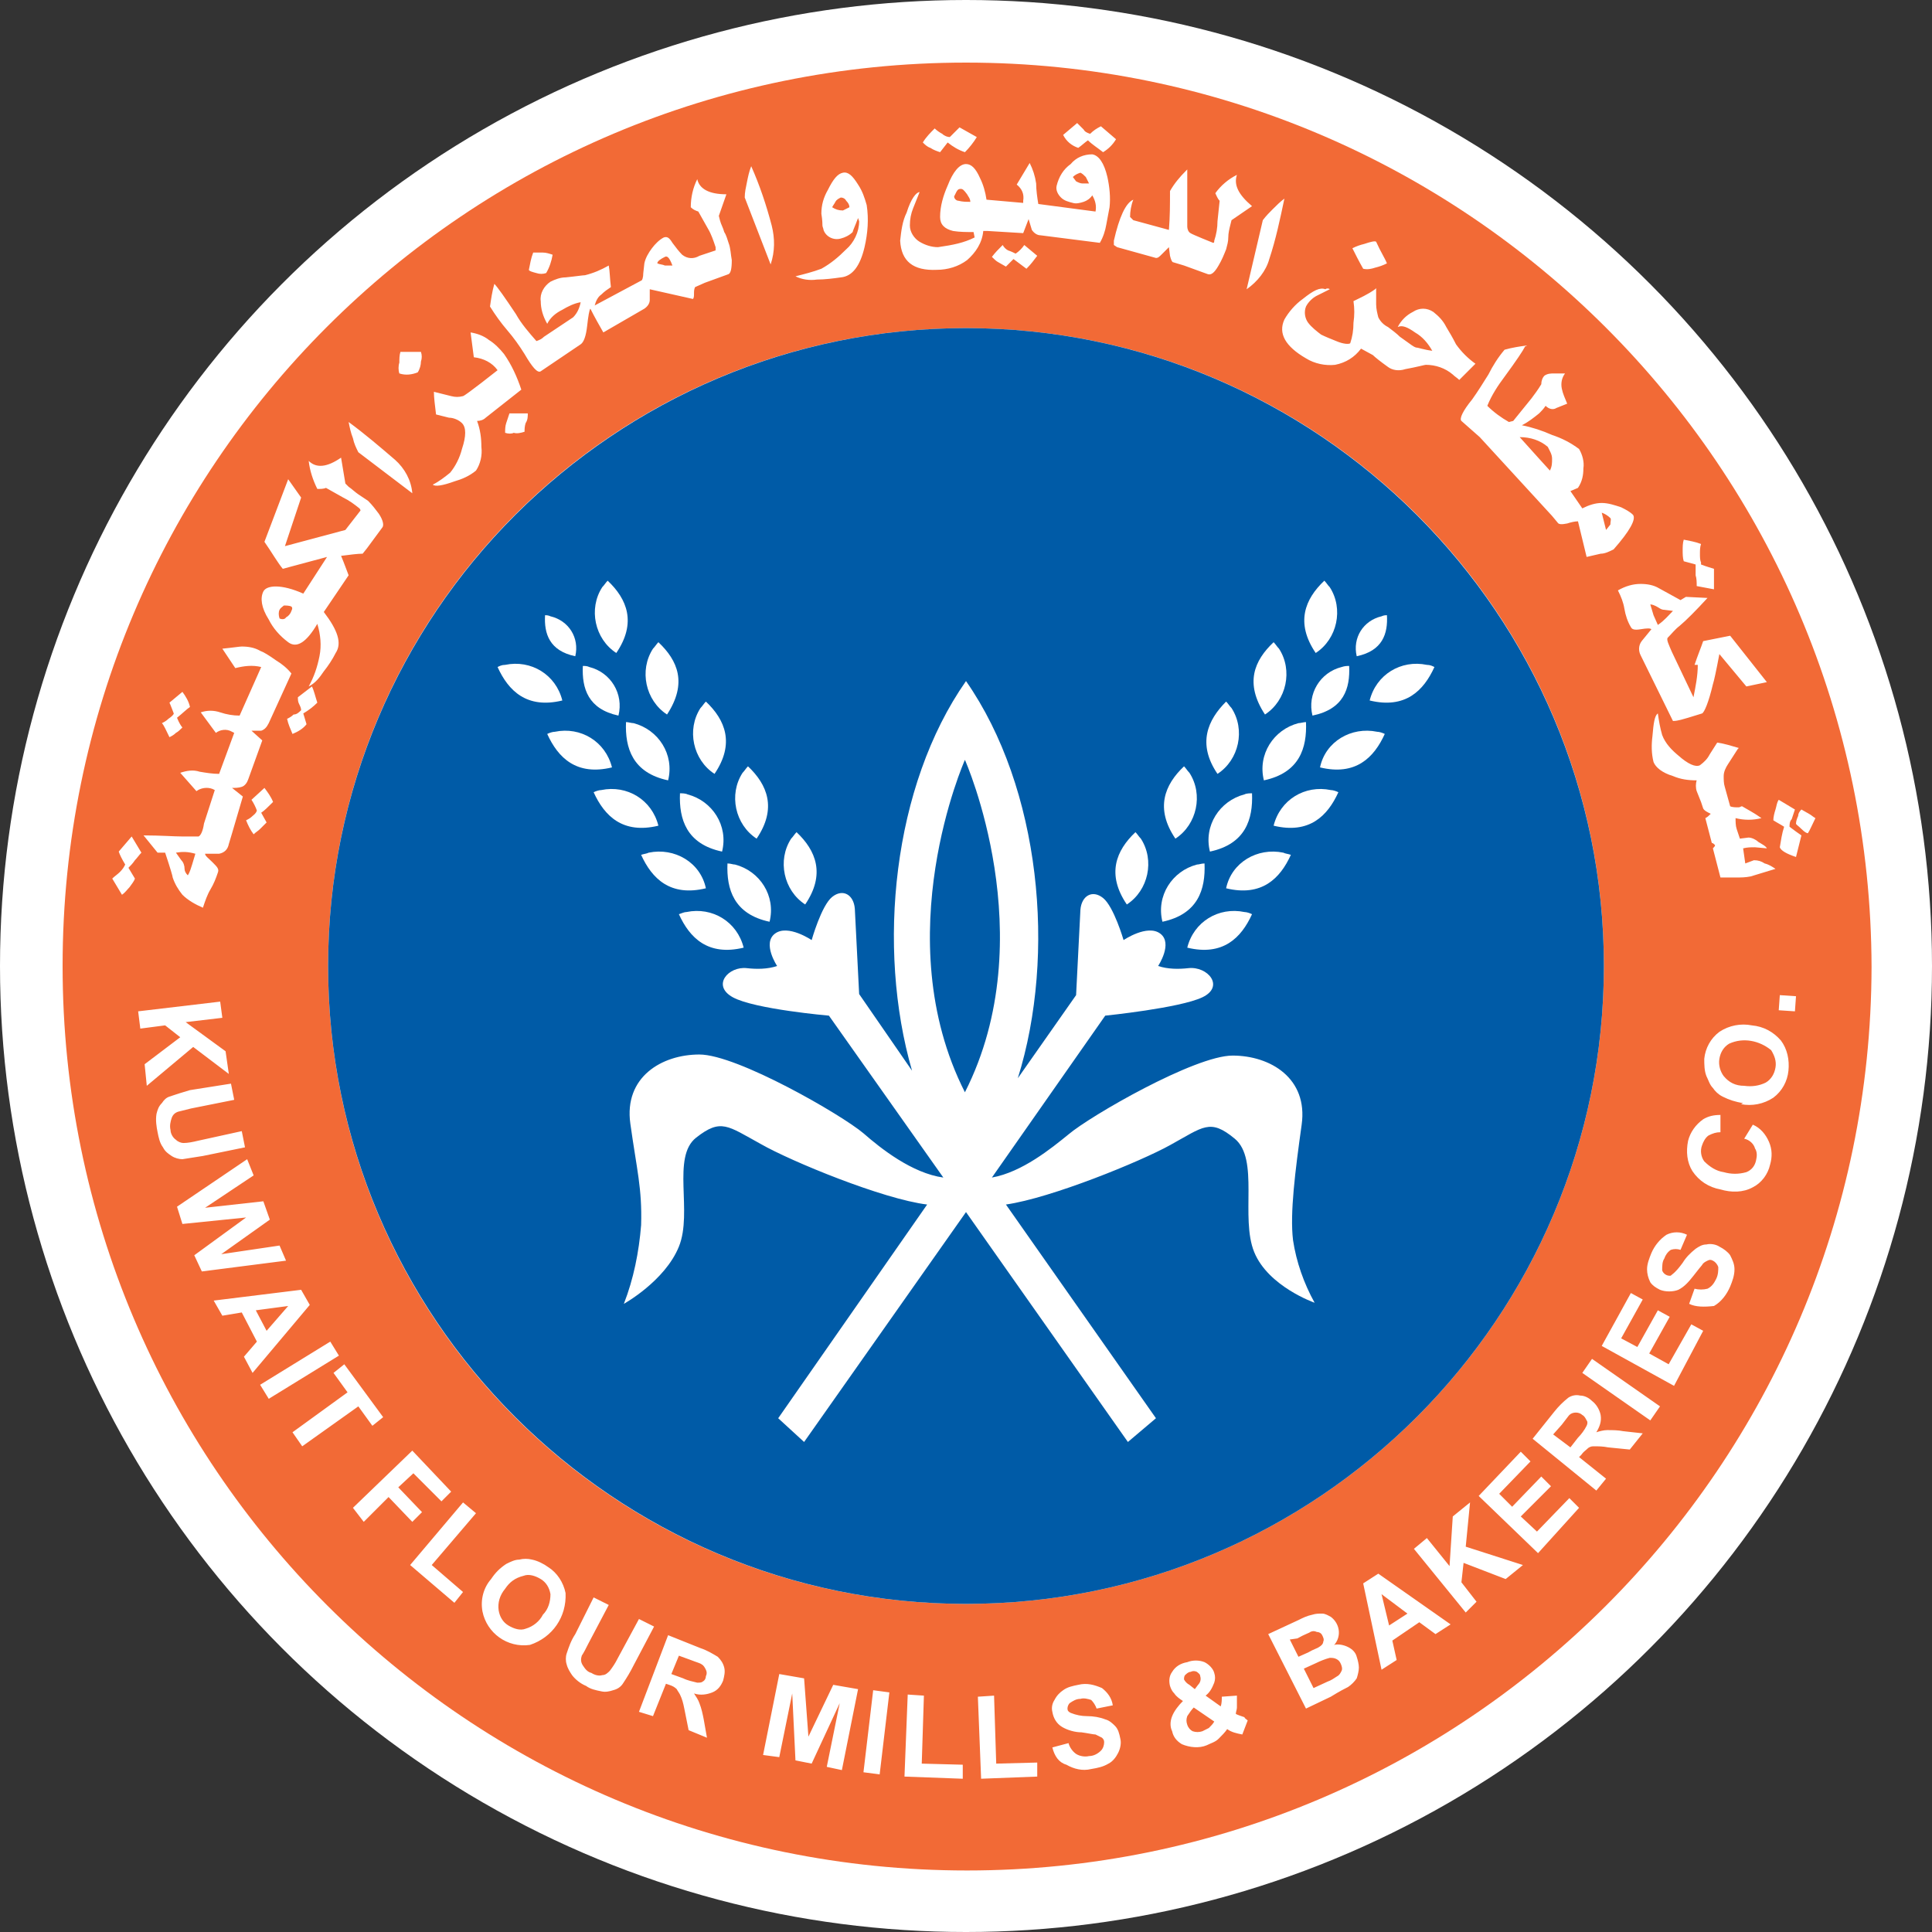
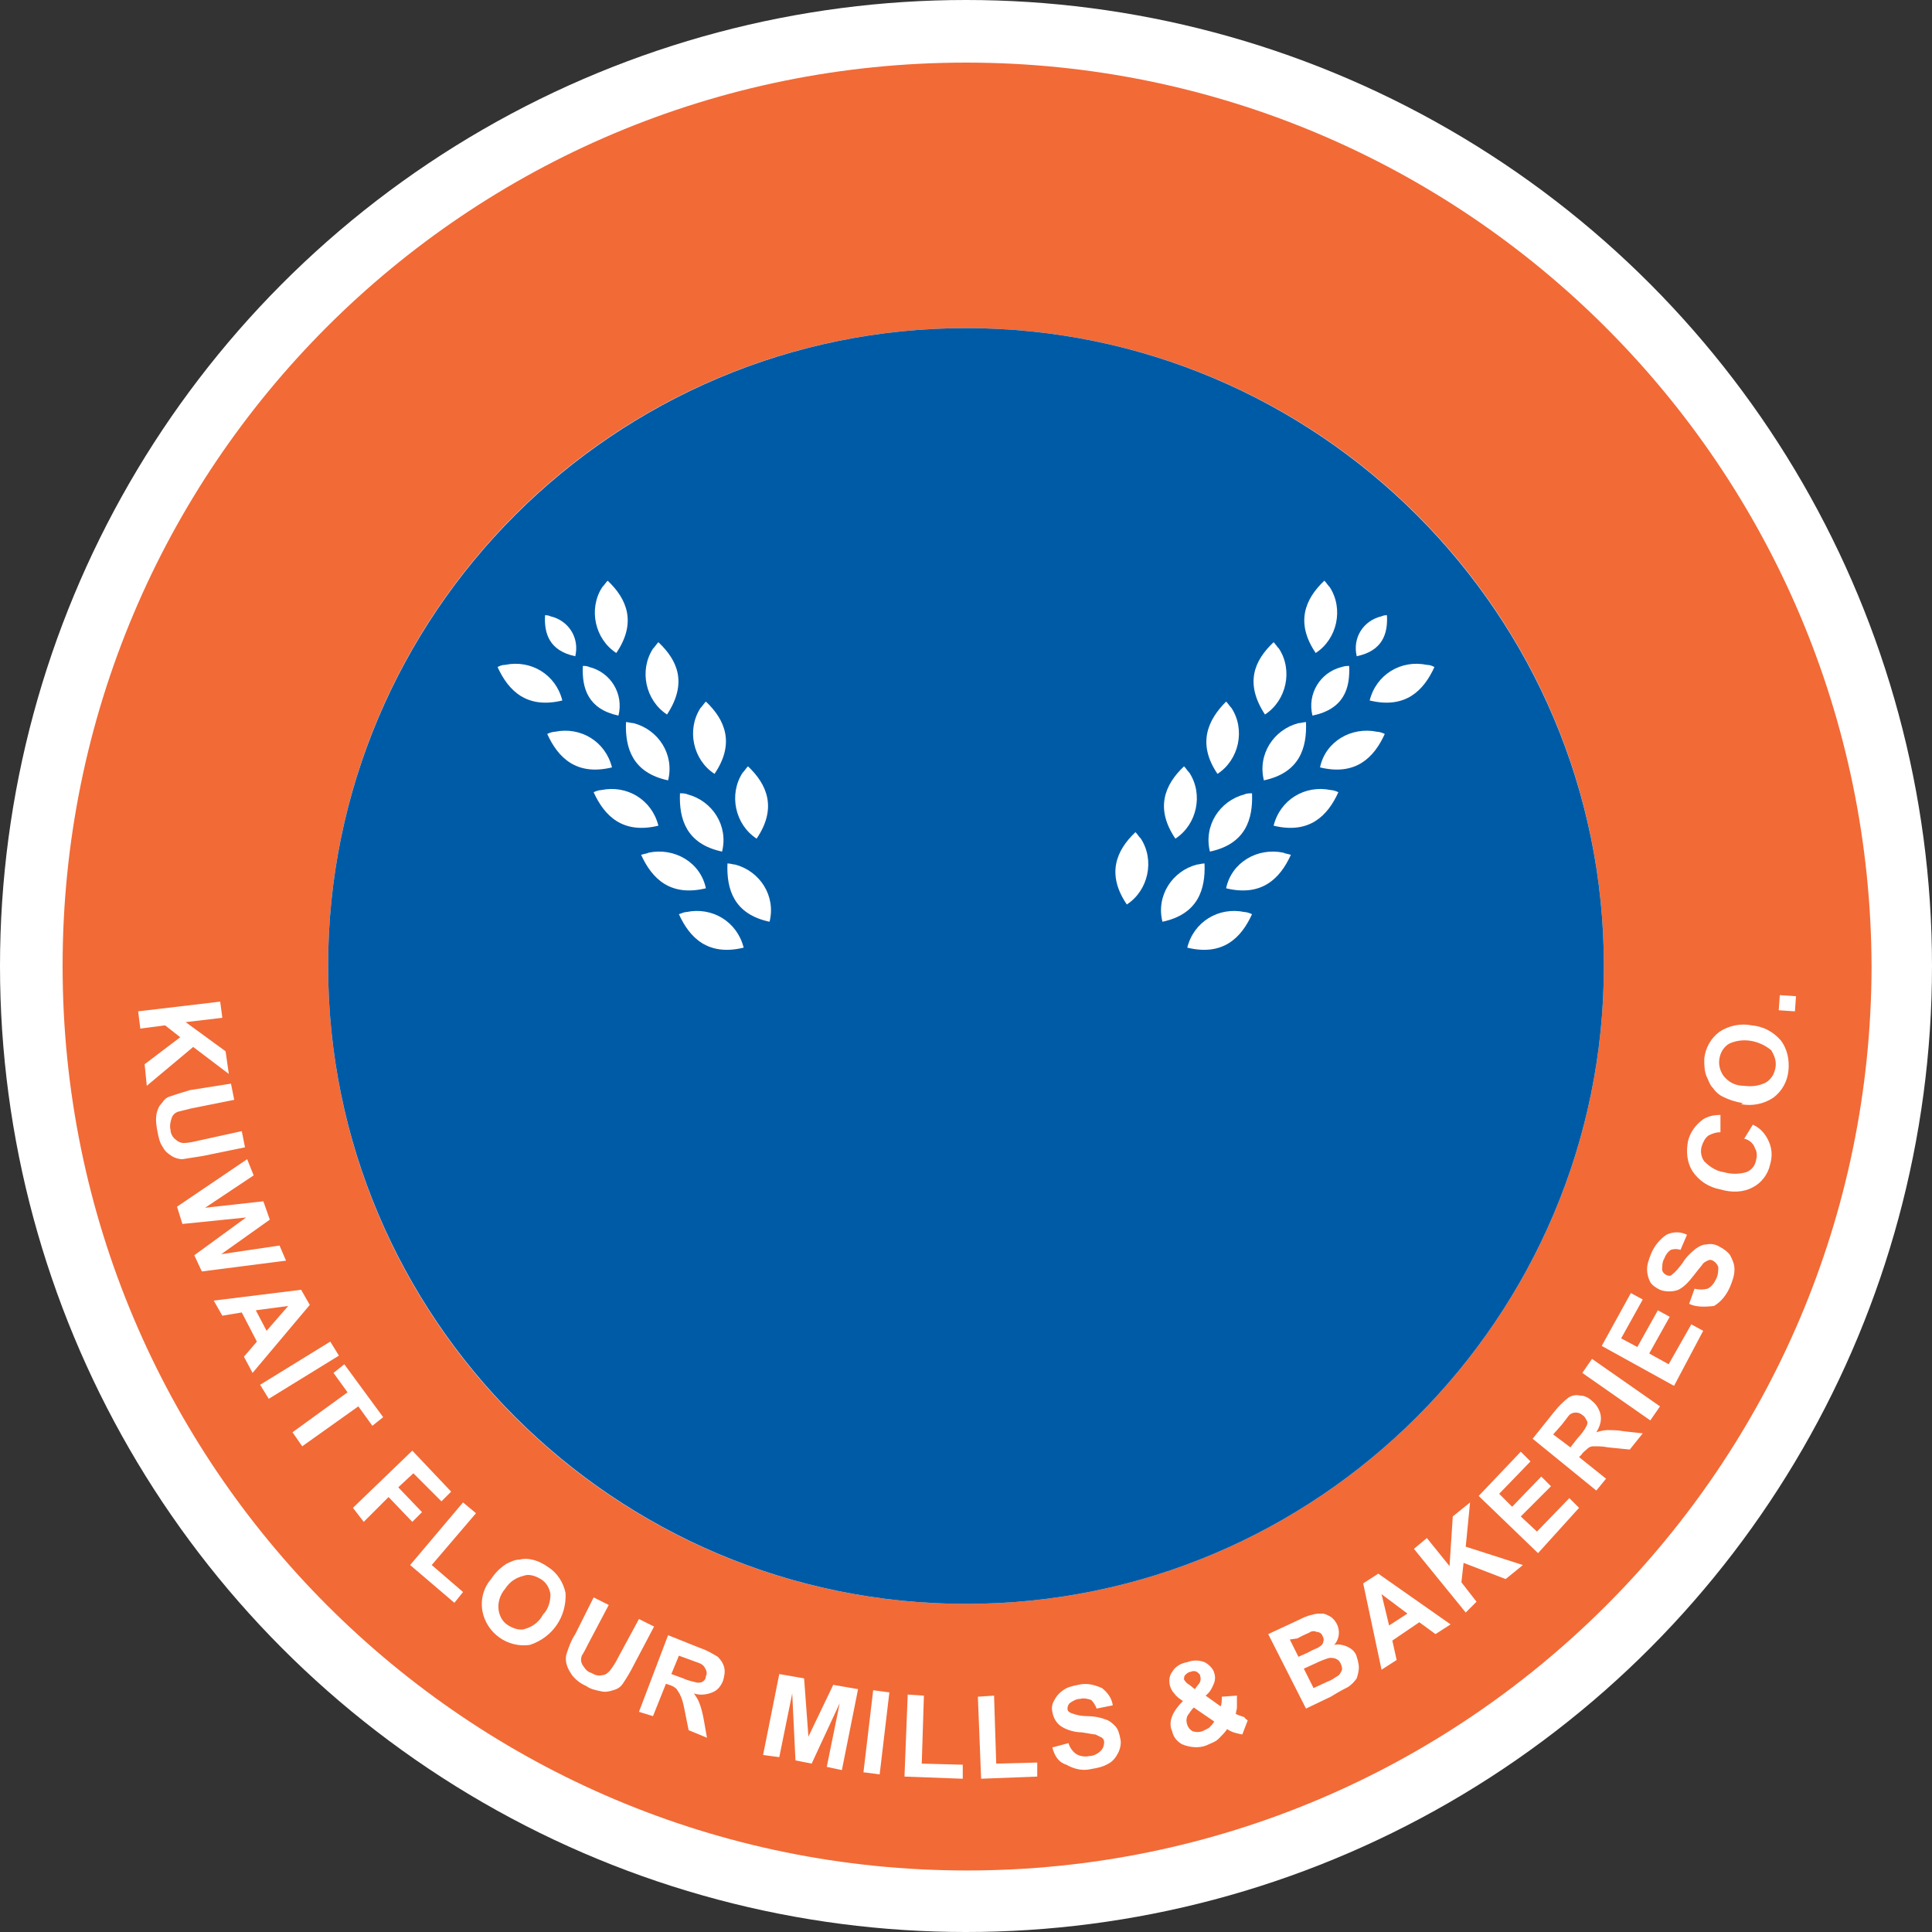
<svg xmlns="http://www.w3.org/2000/svg" version="1.1" id="Layer_1" x="0px" y="0px" viewBox="0 0 179 179" style="enable-background:new 0 0 179 179;" xml:space="preserve">
  <rect x="0" y="0" width="179" height="179" fill="#333333" stroke="none" />
  <style type="text/css">
	.st0{fill:#FFFFFF;}
	.st1{fill:#F26A36;}
	.st2{fill:#005BA7;}
</style>
  <title>logo</title>
  <g id="Layer_3">
    <circle class="st0" cx="89.5" cy="89.5" r="89.5" />
  </g>
  <path class="st1" d="M89.5,5.8C43.2,5.8,5.8,43.2,5.8,89.5s37.5,83.8,83.8,83.8c46.2,0,83.7-37.5,83.8-83.7  C173.3,43.3,135.8,5.8,89.5,5.8C89.5,5.8,89.5,5.8,89.5,5.8 M89.5,148.6c-32.6,0-59.1-26.4-59.1-59.1c0-32.6,26.4-59.1,59.1-59.1  c32.6,0,59.1,26.4,59.1,59.1c0,0,0,0,0,0C148.6,122.1,122.1,148.6,89.5,148.6L89.5,148.6" />
  <path class="st2" d="M30.4,89.5c0-32.6,26.5-59.1,59.1-59.1s59.1,26.5,59.1,59.1s-26.5,59.1-59.1,59.1l0,0  C56.9,148.6,30.4,122.1,30.4,89.5" />
  <path class="st0" d="M111.6,80c0.1,2.4-0.6,4.7-3.9,5.4c-0.6-2.4,0.9-4.7,3.2-5.3C111.1,80.1,111.3,80,111.6,80" />
  <path class="st0" d="M116,73.5c0.1,2.4-0.6,4.7-3.9,5.4c-0.6-2.4,0.9-4.7,3.2-5.3C115.5,73.5,115.8,73.5,116,73.5" />
  <path class="st0" d="M121,66.9c0.1,2.4-0.6,4.7-3.9,5.4c-0.6-2.4,0.9-4.7,3.2-5.3C120.5,67,120.8,66.9,121,66.9" />
  <path class="st0" d="M125,61.7c0.1,2.1-0.5,4-3.4,4.6c-0.5-2,0.7-4,2.7-4.5C124.6,61.7,124.8,61.7,125,61.7" />
  <path class="st0" d="M128.5,57c0.1,1.7-0.4,3.3-2.8,3.8c-0.4-1.7,0.6-3.3,2.3-3.7C128.2,57,128.4,57,128.5,57" />
  <path class="st0" d="M116,84.7c-1,2.2-2.7,3.9-6,3.1c0.6-2.4,2.9-3.8,5.3-3.3C115.5,84.5,115.8,84.6,116,84.7" />
  <path class="st0" d="M119.6,79.2c-1,2.2-2.7,3.9-6,3.1c0.5-2.4,2.9-3.8,5.3-3.3C119.1,79.1,119.3,79.1,119.6,79.2" />
  <path class="st0" d="M124,73.4c-1,2.2-2.7,3.9-6,3.1c0.6-2.4,2.9-3.8,5.3-3.3C123.5,73.2,123.8,73.3,124,73.4" />
  <path class="st0" d="M128.3,68c-1,2.2-2.7,3.9-6,3.1c0.5-2.4,2.9-3.8,5.3-3.3C127.8,67.8,128.1,67.9,128.3,68" />
  <path class="st0" d="M132.9,61.8c-1,2.2-2.7,3.9-6,3.1c0.6-2.4,2.9-3.8,5.3-3.3C132.5,61.6,132.7,61.7,132.9,61.8" />
  <path class="st0" d="M105.2,77.1c-1.8,1.7-2.7,3.9-0.8,6.7c2-1.3,2.6-4.1,1.3-6.1C105.5,77.5,105.4,77.3,105.2,77.1" />
  <path class="st0" d="M109.7,71c-1.8,1.7-2.7,3.9-0.8,6.7c2-1.3,2.6-4.1,1.3-6.1C110,71.4,109.9,71.2,109.7,71" />
  <path class="st0" d="M113.6,65c-1.7,1.7-2.7,3.9-0.8,6.7c2-1.3,2.6-4.1,1.3-6.1C113.9,65.4,113.8,65.2,113.6,65" />
  <path class="st0" d="M118,59.5c-1.8,1.7-2.7,3.8-0.8,6.7c2-1.3,2.6-4.1,1.3-6.1C118.3,59.9,118.2,59.7,118,59.5" />
  <path class="st0" d="M122.7,53.8c-1.8,1.7-2.7,3.9-0.8,6.7c2-1.3,2.6-4.1,1.3-6.1C123,54.2,122.9,54,122.7,53.8" />
  <path class="st0" d="M67.4,80c-0.1,2.4,0.6,4.7,3.9,5.4c0.6-2.4-0.9-4.7-3.2-5.3C67.9,80.1,67.7,80,67.4,80" />
  <path class="st0" d="M63,73.5c-0.1,2.4,0.6,4.7,3.9,5.4c0.6-2.4-0.9-4.7-3.2-5.3C63.5,73.5,63.2,73.5,63,73.5" />
  <path class="st0" d="M58,66.9c-0.1,2.4,0.6,4.7,3.9,5.4c0.6-2.4-0.9-4.7-3.2-5.3C58.5,67,58.2,66.9,58,66.9" />
  <path class="st0" d="M54,61.7c-0.1,2.1,0.5,4,3.3,4.6c0.5-2-0.7-4-2.7-4.5C54.4,61.7,54.2,61.7,54,61.7" />
  <path class="st0" d="M50.5,57c-0.1,1.7,0.4,3.3,2.8,3.8c0.4-1.7-0.6-3.3-2.3-3.7C50.8,57,50.6,57,50.5,57" />
  <path class="st0" d="M62.9,84.7c1,2.2,2.7,3.9,6,3.1c-0.6-2.4-2.9-3.8-5.3-3.3C63.4,84.5,63.2,84.6,62.9,84.7" />
  <path class="st0" d="M59.4,79.2c1,2.2,2.7,3.9,6,3.1c-0.5-2.4-2.9-3.8-5.3-3.3C59.9,79.1,59.7,79.1,59.4,79.2" />
  <path class="st0" d="M55,73.4c1,2.2,2.7,3.9,6,3.1c-0.6-2.4-2.9-3.8-5.3-3.3C55.5,73.2,55.2,73.3,55,73.4" />
  <path class="st0" d="M50.7,68c1,2.2,2.7,3.9,6,3.1c-0.6-2.4-2.9-3.8-5.3-3.3C51.2,67.8,50.9,67.9,50.7,68" />
  <path class="st0" d="M46.1,61.8c1,2.2,2.7,3.9,6,3.1c-0.6-2.4-2.9-3.8-5.3-3.3C46.5,61.6,46.3,61.7,46.1,61.8" />
-   <path class="st0" d="M73.8,77.1c1.8,1.7,2.7,3.9,0.8,6.7c-2-1.3-2.6-4.1-1.3-6.1C73.5,77.5,73.6,77.3,73.8,77.1" />
  <path class="st0" d="M69.3,71c1.8,1.7,2.7,3.9,0.8,6.7c-2-1.3-2.6-4.1-1.3-6.1C69,71.4,69.1,71.2,69.3,71" />
  <path class="st0" d="M65.4,65c1.8,1.7,2.7,3.9,0.8,6.7c-2-1.3-2.6-4.1-1.3-6.1C65.1,65.4,65.2,65.2,65.4,65" />
  <path class="st0" d="M61,59.5c1.8,1.7,2.7,3.8,0.8,6.7c-2-1.3-2.6-4.1-1.3-6.1C60.7,59.9,60.8,59.7,61,59.5" />
  <path class="st0" d="M56.3,53.8c1.8,1.7,2.7,3.9,0.8,6.7c-2-1.3-2.6-4.1-1.3-6.1C56,54.2,56.1,54,56.3,53.8" />
-   <path class="st0" d="M104.5,133.6l-15-21.3l-15,21.3l-2.4-2.2l13.8-19.8c-4.1-0.5-12.6-4-15.4-5.6c-3.1-1.7-3.7-2.4-6-0.6  s-0.3,6.9-1.6,10.1s-5.1,5.3-5.1,5.3c0.9-2.3,1.4-4.8,1.6-7.3c0.1-3.4-0.4-5.1-1-9.4s2.9-6.4,6.4-6.4s13.2,5.6,15.2,7.3  c1.6,1.4,4.5,3.7,7.4,4.1l-10.6-15c0,0-6.9-0.6-8.9-1.7s-0.4-2.9,1.3-2.7c0.9,0.1,1.9,0.1,2.8-0.2c0,0-1.4-2.1-0.2-3  s3.4,0.6,3.4,0.6s0.9-3.2,1.9-4s2-0.2,2.1,1.1l0.4,7.9l4.9,7.1c-3.3-11.4-1.8-26.4,5-36.1c6.9,9.9,8.4,25.3,4.8,36.8l5.4-7.7  l0.4-7.9c0.1-1.3,1.1-1.9,2.1-1.1c1,0.8,1.9,3.9,1.9,3.9s2.2-1.5,3.4-0.6s-0.2,3-0.2,3c0.9,0.3,1.9,0.3,2.8,0.2  c1.8-0.2,3.4,1.7,1.3,2.7s-9,1.7-9,1.7l-10.5,15c2.8-0.5,5.5-2.7,7.1-4c2-1.7,11.7-7.3,15.2-7.3s7,2.1,6.4,6.4s-1.1,8.2-0.8,10.7  c0.3,2,1,4,2,5.8c0,0-4.3-1.5-5.6-4.7s0.5-8.6-1.8-10.5s-2.9-1.1-6,0.6c-2.7,1.5-11,4.9-15.2,5.5l13.9,19.8L104.5,133.6z   M89.4,101.2c7.3-14.4,0-30.8,0-30.8S82.1,86.8,89.4,101.2" />
-   <path class="st0" d="M11.6,80.1c-0.3-0.5-0.5-0.9-0.6-1.2l1.2-1.4c0.3,0.5,0.6,1,0.9,1.5c-0.2,0.2-0.4,0.5-0.6,0.7  c-0.2,0.3-0.4,0.5-0.6,0.7l0.6,1c-0.1,0.3-0.3,0.5-0.5,0.8c-0.2,0.2-0.4,0.5-0.7,0.7c-0.3-0.5-0.6-1-0.9-1.5  c0.2-0.2,0.5-0.4,0.7-0.6C11.4,80.5,11.5,80.3,11.6,80.1 M16.3,79l0.5,0.7c0.2,0.2,0.3,0.5,0.3,0.8c0,0.2,0.1,0.4,0.3,0.6  c0.2-0.3,0.3-0.7,0.4-1l0.3-1C17.4,78.9,16.9,78.9,16.3,79 M19.9,73.2l-0.2-0.1c-0.5-0.2-1.1-0.1-1.5,0.2l-1.5-1.7  c0.6-0.2,1.2-0.3,1.8-0.1c0.6,0.1,1.2,0.2,1.8,0.2l1.4-3.8l-0.2-0.1c-0.5-0.3-1.1-0.2-1.5,0.1L18.6,66c0.6-0.2,1.2-0.2,1.8,0  c0.6,0.2,1.2,0.3,1.8,0.3l2-4.5c-0.8-0.2-1.6-0.1-2.4,0.1l-1.2-1.8c1-0.1,1.6-0.2,1.8-0.2c0.6,0,1.2,0.1,1.7,0.4  c0.3,0.1,0.8,0.4,1.5,0.9c0.5,0.3,1,0.7,1.4,1.2L24.9,67c-0.2,0.4-0.4,0.6-0.7,0.7c-0.3,0-0.6,0-0.9,0l1,0.9L23,72.2  c-0.1,0.3-0.3,0.6-0.6,0.7c-0.3,0.1-0.6,0.1-0.9,0.1l1,0.8l-1,3.4l-0.3,1c-0.1,0.5-0.4,0.8-0.9,0.9H19c0,0.2,0.3,0.4,0.7,0.8  s0.6,0.6,0.5,0.9c-0.2,0.6-0.4,1.1-0.7,1.6c-0.3,0.5-0.5,1.1-0.7,1.7c-0.7-0.3-1.4-0.7-1.9-1.2c-0.4-0.5-0.7-1-0.9-1.6  c0-0.1-0.2-0.8-0.7-2.3h-0.7l-1.3-1.6c1.6,0,2.8,0.1,3.6,0.1c0.5,0,1,0,1.5,0c0.2-0.1,0.4-0.5,0.5-1.2L19.9,73.2z M165.8,76.6  c0.4,0.3,0.8,0.6,1.1,0.8l-0.5,2c-0.9-0.3-1.4-0.6-1.5-0.9c0.1-0.6,0.2-1.3,0.4-1.9c-0.3-0.2-0.7-0.4-1-0.6c0-0.3,0.1-0.7,0.2-1  c0.1-0.3,0.1-0.6,0.3-0.9c0.5,0.3,1,0.6,1.5,0.9c-0.1,0.3-0.2,0.6-0.3,0.9C165.8,76.1,165.8,76.4,165.8,76.6 M166.9,75l0.7,0.4  c0.2,0.1,0.4,0.3,0.6,0.4c-0.3,0.6-0.5,1.1-0.7,1.4c-0.1,0-0.3-0.1-0.6-0.4s-0.5-0.4-0.5-0.5c0-0.2,0.1-0.5,0.2-0.7  C166.6,75.4,166.7,75.2,166.9,75 M161,69.4l-0.9,1.4c-0.2,0.3-0.4,0.7-0.4,1.1c0,0.3,0,0.7,0.1,1l0.5,1.8c0.2,0.1,0.5,0.1,0.8,0.1  c0.1,0,0.2-0.1,0.3-0.1c0.5,0.3,1.1,0.6,1.8,1.1c-0.8,0.2-1.6,0.2-2.4,0c0,0.3,0,0.7,0.1,1c0.1,0.3,0.2,0.6,0.3,0.9l0.8-0.1  c0.3,0,0.7,0.2,0.9,0.4c0.5,0.3,0.7,0.4,0.8,0.6l-1.1-0.1c-0.4,0-0.7,0-1.1,0.1l0.2,1.4l0.8-0.3c0.4,0,0.7,0.1,1,0.3  c0.4,0.1,0.7,0.3,1,0.5l-2.3,0.7c-0.5,0.1-0.9,0.1-1.4,0.1h-1.4l-0.7-2.7c0.1-0.1,0.2-0.2,0.2-0.3c-0.1-0.1-0.2-0.2-0.3-0.2  l-0.6-2.3c0.2-0.1,0.3-0.2,0.5-0.4c-0.4-0.2-0.6-0.3-0.7-0.5l-0.2-0.6l-0.4-1c-0.1-0.3-0.1-0.7,0-1c-0.8,0-1.5-0.1-2.2-0.4  c-1-0.3-1.6-0.8-1.8-1.3c-0.2-0.8-0.2-1.6-0.1-2.4c0.1-1.2,0.2-1.9,0.5-2.1c0.1,0.7,0.2,1.3,0.4,2c0.3,0.8,0.9,1.4,1.5,1.9  c0.9,0.8,1.6,1.1,2,0.9c0.4-0.3,0.7-0.6,0.9-1l0.7-1.1c0.7,0.1,1.3,0.3,2,0.5 M156.2,55.3l2,0.1c-1.1,1.2-2,2.1-2.6,2.6  c-0.4,0.3-0.7,0.7-1.1,1.1c-0.1,0.2,0.1,0.6,0.4,1.3l2,4.2c0.2-1,0.4-2,0.4-3H157c0.3-0.9,0.6-1.6,0.8-2.2l2.5-0.5l3.4,4.3l-1.9,0.4  l-2.5-3c-0.3,1.6-0.5,2.5-0.6,2.8c-0.4,1.7-0.8,2.6-1,2.7l-1.3,0.4c-0.4,0.1-0.9,0.3-1.4,0.3l-3-6.1c-0.2-0.4-0.2-0.9,0.1-1.3  l0.9-1.1c-0.1-0.1-0.4-0.1-1,0s-0.8,0-0.9-0.2c-0.3-0.5-0.5-1.1-0.6-1.7c-0.1-0.6-0.3-1.1-0.6-1.7c0.7-0.4,1.4-0.6,2.1-0.6  c0.6,0,1.2,0.1,1.7,0.4l2,1.1L156.2,55.3z M155,56.6l-0.8-0.1c-0.3,0-0.5-0.2-0.7-0.3c-0.2-0.1-0.4-0.2-0.6-0.2  c0.1,0.3,0.2,0.7,0.3,1l0.4,0.9C154.2,57.5,154.6,57,155,56.6 M157.6,52.3c0.5,0.2,0.9,0.3,1.2,0.4v1.9c-0.5-0.1-1.1-0.2-1.6-0.3  c0-0.3,0-0.7-0.1-1c0-0.3,0-0.7,0-1L156,52c-0.1-0.3-0.1-0.7-0.1-1c0-0.3,0-0.7,0.1-1c0.5,0.1,1.1,0.2,1.6,0.4  c-0.1,0.3-0.1,0.6-0.1,0.9c0,0.3,0,0.6,0.1,0.8 M149.2,48c-0.2-0.2-0.5-0.4-0.8-0.5l0.4,1.6l0.4-0.5C149.2,48.3,149.3,48.1,149.2,48   M143.4,41.4c-0.7-0.6-1.6-0.9-2.6-0.9l1.8,2l1,1.1c0.2-0.4,0.2-0.7,0.2-1.1C143.8,42.1,143.6,41.8,143.4,41.4 M141.3,32.1  c-0.2,0.4-0.8,1.3-1.9,2.8c-0.6,0.8-1.2,1.7-1.6,2.7c0.6,0.6,1.3,1.1,2,1.5l0.4-0.1l1.7-2.1c0.3-0.4,0.6-0.8,0.9-1.3  c0-0.3,0.1-0.6,0.3-0.8c0.3-0.2,0.6-0.2,0.9-0.2c0.3,0,0.7,0,1,0c-0.3,0.4-0.4,0.9-0.3,1.4c0.1,0.5,0.3,0.9,0.5,1.4l-1,0.4  c-0.3,0.2-0.7,0.1-1-0.2c-0.2,0.3-0.4,0.5-0.6,0.7c-0.5,0.4-1,0.8-1.6,1.1c1,0.2,1.9,0.5,2.8,0.9c0.9,0.3,1.7,0.7,2.5,1.3  c0.3,0.5,0.5,1.2,0.4,1.8c0,0.6-0.1,1.2-0.5,1.8l-0.7,0.3l1.1,1.6c0.6-0.3,1.2-0.5,1.8-0.5c0.6,0,1.2,0.2,1.8,0.4  c0.4,0.2,0.8,0.4,1.1,0.7c0.3,0.4-0.3,1.5-1.8,3.2c-0.4,0.2-0.8,0.4-1.2,0.4c-0.4,0.1-0.9,0.2-1.3,0.3l-0.8-3.3  c-0.3,0-0.7,0.1-1,0.2c-0.5,0.1-0.8,0.1-0.9-0.1l-0.5-0.6l-6.7-7.3l-1.7-1.5c-0.2-0.2,0.1-0.9,1-2c0.5-0.7,1-1.5,1.5-2.3  c0.4-0.8,0.9-1.6,1.5-2.3c0.7-0.2,1.4-0.3,2.1-0.4 M125.3,23c0.4-0.2,0.7-0.3,1.1-0.4c0.6-0.2,1-0.3,1.1-0.2c0.4,0.9,0.8,1.5,1,2  c-0.4,0.2-0.7,0.3-1.1,0.4c-0.3,0.1-0.7,0.2-1.1,0.1C125.9,24.2,125.6,23.6,125.3,23 M127.5,26.7v1.5c0,0.4,0.1,0.8,0.2,1.2  c0.2,0.4,0.5,0.7,0.9,0.9c0.4,0.3,0.8,0.6,1.1,0.9l0.7,0.5c0.3,0.2,0.5,0.4,0.8,0.5c0.2,0,0.7,0.2,1.5,0.3c-0.4-0.7-0.9-1.3-1.6-1.7  c-0.7-0.5-1.2-0.7-1.6-0.5c0.3-0.6,0.8-1.1,1.4-1.4c0.6-0.4,1.3-0.4,1.9,0c0.5,0.4,0.9,0.8,1.2,1.4c0.3,0.5,0.6,1,0.9,1.6  c0.5,0.7,1.1,1.3,1.8,1.8l-1.5,1.5c-0.2-0.2-0.4-0.3-0.6-0.5c-0.7-0.6-1.6-0.9-2.5-0.9c-0.1,0-0.8,0.2-1.9,0.4  c-0.6,0.2-1.2,0.1-1.6-0.2c-0.7-0.5-1.2-0.9-1.4-1.1l-1.1-0.6c-0.6,0.8-1.4,1.3-2.4,1.5c-0.9,0.1-1.9-0.1-2.7-0.6  c-1.9-1.1-2.6-2.3-2-3.6c0.4-0.7,1-1.4,1.7-1.9c1-0.8,1.6-1.1,2.1-0.9c0.1-0.1,0.3-0.1,0.4,0l-1.2,0.6c-0.4,0.2-0.8,0.6-1,1  c-0.2,0.5-0.1,1.1,0.2,1.5c0.3,0.4,0.8,0.8,1.2,1.1c0.4,0.2,0.9,0.4,1.4,0.6c0.7,0.3,1.2,0.3,1.3,0.2c0.2-0.6,0.3-1.2,0.3-1.9  c0.1-0.7,0.1-1.3,0-2c0.6-0.3,1.3-0.6,2-1.1 M117,20.4c0.3-0.4,0.6-0.7,0.9-1c0.4-0.4,0.7-0.7,1.1-1c-0.4,1.9-0.8,3.8-1.4,5.6  c-0.3,1.1-1.1,2.1-2.1,2.8L117,20.4z M110,15.7c0,1.7,0,3,0,3.8V21c0,0.2,0.1,0.5,0.3,0.6c0.1,0.1,2.1,0.9,2.1,0.9  c0.1,0,0.1-0.1,0.1-0.2c0.2-0.6,0.3-1.2,0.3-1.8l0.2-1.9c-0.2-0.2-0.3-0.5-0.4-0.7c0.5-0.7,1.2-1.3,2-1.7c-0.3,0.9,0.1,1.8,1.4,2.9  l-1.9,1.3l-0.1,0.4c-0.1,0.4-0.2,0.8-0.2,1.2c0,0.4-0.1,0.7-0.2,1.1c-0.2,0.5-0.4,1-0.7,1.5c-0.4,0.7-0.7,0.9-1,0.8l-2.2-0.8l-1-0.3  c-0.1,0-0.2-0.2-0.3-0.6l-0.1-0.8l-0.6,0.6c-0.3,0.3-0.4,0.4-0.6,0.4l-3.6-1l-0.3-0.2v-0.4c0.5-2.2,1.1-3.5,1.8-3.8  c-0.2,0.5-0.3,1.1-0.3,1.6c0.1,0.1,0.2,0.2,0.3,0.3l3.3,0.9c0.1-1.2,0.1-2.4,0.1-3.6c0.4-0.7,0.9-1.3,1.5-1.9 M101,12.4  c0.3-0.3,0.6-0.5,1-0.7l1.4,1.2c-0.3,0.5-0.7,0.9-1.2,1.2c-0.5-0.4-1-0.7-1.4-1.1c-0.3,0.2-0.6,0.5-0.9,0.7  c-0.6-0.2-1.1-0.6-1.4-1.2l1.3-1.1c0.2,0.2,0.4,0.4,0.6,0.6C100.5,12.2,100.7,12.3,101,12.4 M100.1,16c-0.3,0.1-0.5,0.2-0.7,0.4  l0.3,0.4c0.2,0.1,0.4,0.2,0.6,0.2c0.2,0,0.4,0,0.6,0c-0.1-0.2-0.2-0.4-0.3-0.6C100.4,16.2,100.3,16.1,100.1,16 M90.3,22l-0.1-0.5  c-0.6,0-1.3,0-1.9-0.1c-0.8-0.2-1.2-0.6-1.2-1.3c0-1,0.3-2,0.7-2.9c0.5-1.3,1.1-2,1.7-2c0.5,0,0.9,0.4,1.3,1.3  c0.3,0.6,0.5,1.3,0.6,2l3.4,0.3v-0.2c0.1-0.6-0.1-1.1-0.6-1.5l1.2-2c0.3,0.6,0.5,1.2,0.6,1.9c0,0.6,0.1,1.3,0.2,1.9l5.3,0.7  c0.1-0.5,0-1-0.3-1.5c-0.2,0.3-0.5,0.5-0.8,0.6c-0.3,0.1-0.7,0.2-1,0.1c-0.4-0.1-0.8-0.2-1.1-0.5c-0.3-0.3-0.5-0.7-0.4-1.1  c0.2-0.8,0.6-1.5,1.3-2c0.5-0.6,1.2-0.9,2-0.9c0.6,0.1,1.1,0.8,1.4,2.1c0.2,0.9,0.3,1.9,0.2,2.8c-0.1,0.5-0.2,1.1-0.3,1.6  c-0.1,0.6-0.3,1.2-0.6,1.7l-5.5-0.7c-0.3,0-0.6-0.2-0.8-0.5c-0.1-0.3-0.2-0.7-0.3-1l-0.5,1.3l-3.3-0.2l-0.4,0  c-0.1,1.1-0.7,2-1.5,2.7c-0.8,0.6-1.8,0.9-2.8,0.9c-2.2,0.1-3.3-0.8-3.4-2.7c0.1-0.9,0.2-1.8,0.6-2.6c0.4-1.3,0.9-1.9,1.2-1.9  l-0.6,1.5c-0.2,0.5-0.3,1-0.3,1.6c0,0.6,0.4,1.2,0.9,1.5c0.5,0.3,1.1,0.5,1.7,0.5C88.3,22.7,89.3,22.5,90.3,22 M89,17.5  c-0.2,0-0.3,0.1-0.4,0.3l-0.2,0.4c0,0.2,0.2,0.4,0.4,0.4c0.4,0.1,0.7,0.1,1.1,0.1c0-0.3-0.2-0.5-0.3-0.7  C89.3,17.6,89.2,17.5,89,17.5 M94.1,23.5c0.3-0.2,0.6-0.5,0.8-0.8l1.2,1c-0.3,0.4-0.6,0.8-1,1.2c-0.4-0.3-0.8-0.6-1.2-0.9l-0.7,0.7  c-0.2-0.1-0.5-0.3-0.7-0.4c-0.2-0.1-0.4-0.3-0.6-0.5c0.3-0.4,0.6-0.7,1-1.1c0.1,0.2,0.3,0.4,0.5,0.5C93.7,23.3,93.9,23.4,94.1,23.5   M88,12.7c0.4-0.4,0.7-0.7,0.9-0.9l1.6,0.9c-0.3,0.5-0.7,1-1.1,1.4c-0.6-0.2-1.1-0.5-1.6-0.9l-0.7,0.9c-0.3-0.1-0.6-0.2-0.9-0.4  c-0.3-0.1-0.5-0.3-0.7-0.5c0.3-0.5,0.7-0.9,1.1-1.3c0.2,0.2,0.5,0.4,0.7,0.5C87.5,12.6,87.8,12.7,88,12.7 M77.9,25.7  c-0.7,0.1-1.5,0.2-2.2,0.2c-0.7,0.1-1.4,0-2-0.3c0.8-0.2,1.6-0.4,2.4-0.7c0.9-0.5,1.6-1.1,2.3-1.8c0.7-0.6,1.2-1.6,1.2-2.6l-0.1-0.3  C79.2,21,79,21.4,79,21.5c-0.3,0.3-0.7,0.5-1.1,0.6c-0.7,0.2-1.4-0.2-1.6-0.8c0-0.1-0.1-0.3-0.1-0.4c0-0.1,0-0.5-0.1-1.1  c0-0.8,0.2-1.5,0.6-2.2c0.5-1,0.9-1.5,1.4-1.6s0.9,0.3,1.4,1.1c0.4,0.6,0.6,1.2,0.8,1.9c0.2,1.3,0.1,2.6-0.2,3.9  C79.7,24.6,79,25.6,77.9,25.7 M78.7,19.2c0-0.2-0.1-0.4-0.3-0.6c-0.1-0.2-0.3-0.3-0.5-0.3c-0.2,0.1-0.4,0.2-0.5,0.4  c-0.1,0.2-0.2,0.3-0.3,0.5c0.3,0.2,0.6,0.3,1,0.3C78.3,19.4,78.5,19.3,78.7,19.2 M69,18.3c0-0.5,0.1-0.9,0.2-1.4  c0.1-0.5,0.2-1,0.4-1.5c0.8,1.8,1.4,3.6,1.9,5.5c0.3,1.2,0.3,2.4-0.1,3.6L69,18.3z M61.6,23.8c-0.4,0.2-0.7,0.4-0.7,0.6  c0.2,0.1,0.5,0.1,0.7,0.2c0.2,0,0.5,0,0.7,0C62,23.8,61.8,23.7,61.6,23.8 M45.8,26.3c0.3,0.3,1,1.3,2,2.8c0.5,0.9,1.2,1.7,1.9,2.5  c0.3-0.1,0.5-0.2,0.7-0.4l2.7-1.8c0.4-0.4,0.6-0.9,0.7-1.4c-0.6,0.1-1.2,0.4-1.7,0.7c-0.6,0.3-1.1,0.7-1.4,1.3  c-0.4-0.7-0.6-1.4-0.6-2.1c-0.1-0.7,0.3-1.4,0.9-1.8c0.4-0.2,0.9-0.4,1.4-0.4c1-0.1,1.6-0.2,1.8-0.2c0.8-0.2,1.5-0.5,2.2-0.9  c0.1,0.5,0.1,1.2,0.2,2c-0.3,0.2-0.6,0.4-0.9,0.7c-0.3,0.2-0.5,0.6-0.6,1l4.3-2.3c0.1,0,0.2-0.3,0.2-0.7l0.1-0.9  c0.1-0.5,0.4-1,0.7-1.4c0.3-0.4,0.7-0.8,1.1-1c0.3-0.1,0.5,0,0.8,0.5c0.3,0.4,0.6,0.8,0.9,1.1c0.5,0.4,1.1,0.4,1.6,0.1l1.5-0.5  c0-0.1,0-0.2,0-0.3c-0.2-0.6-0.4-1.2-0.7-1.7l-0.9-1.6c-0.3-0.1-0.5-0.2-0.7-0.4c0-0.9,0.2-1.8,0.6-2.6c0.2,0.9,1.1,1.4,2.7,1.4  L66.6,20l0.1,0.4c0.1,0.4,0.3,0.7,0.4,1.1c0.2,0.3,0.3,0.7,0.4,1c0.2,0.5,0.2,1.1,0.3,1.6c0,0.8-0.1,1.2-0.3,1.3l-2.2,0.8l-0.9,0.4  c-0.1,0.2-0.1,0.4-0.1,0.6c0,0.2,0,0.4-0.1,0.5l-4-0.9v1c0,0.3-0.2,0.6-0.5,0.8l-3.8,2.2c-0.4-0.7-0.8-1.4-1.2-2.2  c-0.1,0.1-0.2,0.7-0.3,1.6s-0.3,1.5-0.6,1.7l-3.7,2.5c-0.3,0.2-0.8-0.4-1.5-1.6c-0.5-0.8-1-1.5-1.6-2.2c-0.6-0.7-1.1-1.4-1.6-2.2  C45.5,27.7,45.6,27,45.8,26.3 M49.4,23.4l0.9,0c0.3,0,0.6,0.1,0.9,0.2c-0.1,0.6-0.3,1.2-0.6,1.7c-0.3,0.1-0.6,0.1-0.9,0  C49.3,25.2,49,25.1,49,25C49.1,24.5,49.2,23.9,49.4,23.4 M46.8,40.1c0-0.3,0-0.6,0.1-0.9c0.1-0.3,0.2-0.6,0.3-0.9l0.9,0  c0.4,0,0.7,0,0.8,0c0,0.3,0,0.6-0.2,0.9c-0.1,0.3-0.1,0.6-0.1,0.8c-0.3,0.1-0.7,0.2-1,0.1C47.4,40.2,47.1,40.2,46.8,40.1 M37,34.6  c-0.1-0.3-0.1-0.7,0-1c0-0.3,0-0.7,0.1-1c0.8,0,1.5,0,1.9,0c0.1,0.3,0.1,0.6,0,0.9c0,0.3-0.1,0.7-0.3,1C38.2,34.7,37.6,34.8,37,34.6   M40.2,36.3l1.6,0.4c0.4,0.1,0.7,0.1,1.1,0c0.3-0.1,3.2-2.4,3.2-2.4c-0.5-0.7-1.3-1.1-2.2-1.2l-0.3-2.3c0.6,0.1,1.2,0.3,1.7,0.7  c0.5,0.3,1,0.8,1.4,1.3c0.7,1,1.2,2.1,1.6,3.3L45,38.7c-0.2,0.2-0.5,0.3-0.8,0.3c0.3,0.8,0.4,1.6,0.4,2.4c0.1,0.8-0.1,1.6-0.5,2.2  c-0.6,0.5-1.3,0.8-2,1c-1.1,0.4-1.8,0.5-2,0.3c0.6-0.3,1.1-0.7,1.6-1.1c0.5-0.6,0.9-1.4,1.1-2.2c0.4-1.2,0.4-2,0-2.4  c-0.3-0.3-0.8-0.5-1.2-0.5l-1.2-0.3C40.3,37.6,40.2,36.8,40.2,36.3 M33.2,41.9c-0.2-0.4-0.4-0.8-0.5-1.3c-0.2-0.5-0.3-1-0.4-1.5  c1.5,1.1,2.9,2.3,4.3,3.5c0.9,0.8,1.5,1.9,1.6,3.1L33.2,41.9z M28.6,63.6c0.5-0.9,0.8-1.8,1-2.8c0.2-1,0.1-2-0.2-3  c-1,1.7-1.9,2.3-2.7,1.7c-0.8-0.6-1.4-1.3-1.8-2.1c-0.7-1.1-0.8-2-0.5-2.6s1.7-0.7,3.7,0.2l2.2-3.4l-4.1,1.1c-0.5-0.6-1-1.5-1.7-2.5  l2.2-5.8l1.2,1.7l-1.5,4.5l5.6-1.5l1.4-1.8c0-0.1-0.1-0.2-0.1-0.2c-0.5-0.4-0.9-0.7-1.5-1l-1.6-0.9c-0.2,0.1-0.5,0.1-0.8,0.1  c-0.4-0.8-0.7-1.7-0.8-2.6c0.7,0.7,1.7,0.6,3-0.3l0.4,2.4l0.3,0.3c0.3,0.2,0.6,0.5,0.9,0.7c0.3,0.2,0.6,0.4,0.9,0.6  c0.4,0.4,0.7,0.8,1,1.2c0.4,0.6,0.5,1.1,0.3,1.3L34,50.8l-0.4,0.5c-0.5,0-1.2,0.1-2,0.2c0.3,0.7,0.5,1.3,0.7,1.8L30,56.7  c1.3,1.7,1.7,2.9,1.1,3.8c-0.3,0.6-0.7,1.2-1.1,1.7C29.6,62.8,29.2,63.3,28.6,63.6 M25.9,56.5c-0.1,0.2-0.1,0.5,0,0.8  c0.2,0.1,0.5,0.1,0.6-0.1c0.2-0.1,0.4-0.3,0.5-0.6c0.1-0.2,0.1-0.3,0-0.4c-0.2-0.1-0.5-0.1-0.7-0.1C26.2,56.2,26,56.3,25.9,56.5   M27.9,65.8c0-0.2-0.1-0.4-0.2-0.6c-0.1-0.2-0.1-0.4-0.1-0.6l1.3-1c0.2,0.4,0.3,0.9,0.5,1.5c-0.4,0.4-0.8,0.7-1.3,1  c0.1,0.3,0.2,0.7,0.3,1c-0.3,0.4-0.8,0.7-1.3,0.9c-0.2-0.5-0.4-0.9-0.5-1.4c0.2-0.1,0.4-0.2,0.6-0.4C27.5,66.2,27.7,66,27.9,65.8   M16.1,66.1c-0.2-0.5-0.3-0.8-0.4-1l1.2-1c0.3,0.4,0.6,0.9,0.7,1.4c-0.3,0.2-0.7,0.6-1.2,1c0.2,0.5,0.4,0.8,0.5,0.9  c-0.2,0.2-0.4,0.4-0.6,0.5c-0.2,0.2-0.4,0.3-0.6,0.4c-0.3-0.6-0.5-1.1-0.7-1.3c0.2-0.1,0.4-0.2,0.6-0.4  C15.9,66.4,16.1,66.2,16.1,66.1 M23.8,75.1c-0.1-0.3-0.3-0.7-0.5-1l1.2-1.1c0.3,0.4,0.6,0.8,0.8,1.3c-0.5,0.5-0.8,0.8-1.1,1l0.5,0.9  c-0.2,0.2-0.4,0.4-0.6,0.6c-0.2,0.2-0.4,0.3-0.6,0.5c-0.3-0.4-0.5-0.8-0.7-1.3c0.2-0.1,0.4-0.2,0.6-0.4  C23.5,75.5,23.7,75.4,23.8,75.1" />
  <path class="st0" d="M166.3,93.7l-1.5-0.1l0.1-1.4l1.5,0.1L166.3,93.7z M12.8,93.7l7.6-0.9l0.2,1.5l-3.4,0.4l3.7,2.7l0.3,2.1  L17.9,97l-4.3,3.6l-0.2-2l3.3-2.5L15.3,95L13,95.3L12.8,93.7z M21.4,100.4l0.3,1.5l-4,0.8c-0.4,0.1-0.8,0.2-1.2,0.3  c-0.3,0.1-0.5,0.3-0.6,0.6c-0.1,0.3-0.2,0.7-0.1,1.1c0,0.3,0.2,0.7,0.5,0.9c0.2,0.2,0.5,0.3,0.7,0.3c0.4,0,0.9-0.1,1.3-0.2l4.1-0.9  l0.3,1.5l-3.9,0.8c-0.6,0.1-1.3,0.2-1.9,0.3c-0.3,0-0.7-0.1-1-0.3c-0.3-0.2-0.6-0.4-0.8-0.8c-0.3-0.4-0.4-0.9-0.5-1.4  c-0.1-0.5-0.2-1.1-0.1-1.7c0.1-0.4,0.2-0.7,0.5-1c0.2-0.3,0.4-0.5,0.7-0.6c0.6-0.2,1.2-0.4,1.9-0.6L21.4,100.4z M16.4,111.8l6.5-4.4  l0.6,1.5l-4.5,3l5.4-0.6L25,113l-4.5,3.2l5.4-0.8l0.6,1.4l-7.8,1l-0.7-1.5l4.8-3.5l-5.9,0.6L16.4,111.8z M23.4,127.2l-0.8-1.5  l1.2-1.4l-1.4-2.7l-1.8,0.3l-0.8-1.4l8.1-1l0.8,1.4L23.4,127.2z M24.7,123.3l2-2.3l-3,0.4L24.7,123.3z M24.1,128.3l6.5-4l0.8,1.3  l-6.5,4L24.1,128.3z M27.1,132.7l5.1-3.7l-1.3-1.8l1-0.8l3.6,4.9l-1,0.8l-1.3-1.8L28,134L27.1,132.7z M32.7,139.7l5.5-5.3l3.6,3.8  l-0.9,0.9l-2.6-2.6l-1.4,1.3l2.2,2.3l-0.9,0.9l-2.2-2.3l-2.3,2.3L32.7,139.7z M38,145l4.9-5.8l1.2,1L40,145l2.9,2.5l-0.8,1L38,145z   M45.5,146.3c0.4-0.6,0.8-1,1.4-1.4c0.4-0.2,0.8-0.4,1.2-0.4c0.4-0.1,0.8-0.1,1.2,0c0.5,0.1,1.1,0.4,1.5,0.7  c0.8,0.5,1.4,1.4,1.6,2.4c0.1,2.2-1.2,4.1-3.3,4.8c-2.1,0.3-4-1.1-4.4-3.1C44.5,148.2,44.8,147.1,45.5,146.3 M46.8,147.2  c-0.5,0.6-0.7,1.3-0.6,2c0.1,0.6,0.4,1.1,0.9,1.4c0.5,0.3,1.1,0.5,1.6,0.3c0.7-0.2,1.3-0.7,1.6-1.3c0.5-0.5,0.7-1.2,0.7-1.9  c-0.1-0.6-0.4-1.1-0.9-1.4c-0.5-0.3-1.1-0.5-1.6-0.3C47.7,146.2,47.2,146.6,46.8,147.2 M55,148l1.4,0.7l-1.9,3.6  c-0.2,0.4-0.4,0.8-0.6,1.1c-0.1,0.3-0.1,0.6,0.1,0.9c0.2,0.3,0.4,0.6,0.8,0.7c0.3,0.2,0.7,0.3,1,0.2c0.3,0,0.5-0.2,0.7-0.4  c0.3-0.4,0.5-0.7,0.7-1.1l2-3.7l1.4,0.7l-1.9,3.6c-0.3,0.6-0.6,1.1-1,1.7c-0.2,0.3-0.5,0.5-0.9,0.6c-0.3,0.1-0.7,0.2-1.1,0.1  c-0.5-0.1-1-0.2-1.4-0.5c-0.5-0.2-1-0.6-1.3-1c-0.2-0.3-0.4-0.6-0.5-1c-0.1-0.3-0.1-0.7,0-1c0.2-0.6,0.4-1.2,0.8-1.8L55,148z   M59.2,158.6l2.7-7.1l3,1.2c0.6,0.2,1.1,0.5,1.6,0.8c0.3,0.3,0.5,0.6,0.6,1c0.1,0.4,0,0.8-0.1,1.2c-0.2,0.5-0.5,0.9-1,1.1  c-0.5,0.2-1.1,0.3-1.7,0.1c0.2,0.3,0.4,0.6,0.5,0.9c0.2,0.5,0.3,1,0.4,1.5l0.3,1.7l-1.7-0.7l-0.4-2c-0.1-0.5-0.2-0.9-0.4-1.3  c-0.1-0.2-0.2-0.3-0.3-0.5c-0.2-0.2-0.4-0.3-0.7-0.4l-0.3-0.1l-1.2,3L59.2,158.6z M62.2,155.1l1.1,0.4c0.4,0.2,0.9,0.3,1.3,0.4  c0.2,0,0.4,0,0.5-0.1c0.2-0.1,0.3-0.3,0.3-0.5c0.1-0.2,0.1-0.4,0-0.6c-0.1-0.2-0.2-0.4-0.4-0.5c-0.1-0.1-0.5-0.2-1-0.4l-1.1-0.4  L62.2,155.1z M70.7,162.6l1.5-7.5l2.3,0.4l0.4,5.4l2.3-4.8l2.3,0.4l-1.5,7.5l-1.4-0.3l1.2-5.9l-2.6,5.6l-1.5-0.3l-0.3-6.2l-1.2,5.9  L70.7,162.6z M80,164.2l0.9-7.6l1.5,0.2l-0.9,7.6L80,164.2z M83.8,164.6l0.3-7.6l1.5,0.1l-0.2,6.3l3.8,0.1v1.3L83.8,164.6z   M90.9,164.8l-0.3-7.6l1.5-0.1l0.2,6.3l3.8-0.1v1.3L90.9,164.8z M97.5,161.9l1.5-0.4c0.1,0.4,0.4,0.8,0.7,1c0.3,0.2,0.8,0.3,1.2,0.2  c0.4,0,0.8-0.2,1.1-0.5c0.2-0.2,0.3-0.5,0.3-0.8c0-0.2-0.1-0.3-0.2-0.4c-0.2-0.1-0.4-0.2-0.6-0.3c-0.2,0-0.6-0.1-1.3-0.2  c-0.6,0-1.3-0.2-1.8-0.5c-0.5-0.3-0.8-0.8-0.9-1.4c-0.1-0.4,0-0.8,0.2-1.1c0.2-0.4,0.5-0.7,0.8-0.9c0.4-0.3,0.9-0.4,1.4-0.5  c0.8-0.2,1.5,0,2.2,0.3c0.5,0.4,0.9,0.9,1,1.6l-1.5,0.3c-0.1-0.3-0.3-0.6-0.5-0.8c-0.3-0.1-0.7-0.2-1-0.1c-0.4,0-0.7,0.2-1,0.4  c-0.1,0.1-0.2,0.3-0.2,0.5c0,0.2,0.1,0.3,0.3,0.4c0.5,0.2,1,0.3,1.5,0.3c0.6,0,1.2,0.1,1.7,0.3c0.4,0.1,0.7,0.4,0.9,0.6  c0.3,0.3,0.4,0.7,0.5,1.2c0.1,0.4,0,0.9-0.2,1.3c-0.2,0.4-0.5,0.8-0.9,1c-0.5,0.3-1,0.4-1.6,0.5c-0.8,0.2-1.6,0-2.3-0.4  C98.1,163.3,97.7,162.7,97.5,161.9 M115.6,159.4l-0.5,1.3c-0.5-0.1-1-0.2-1.4-0.5c-0.2,0.3-0.5,0.6-0.8,0.9  c-0.3,0.3-0.7,0.4-1.1,0.6c-0.7,0.3-1.6,0.2-2.3-0.1c-0.5-0.3-0.8-0.7-0.9-1.2c-0.2-0.4-0.2-0.9,0-1.4c0.2-0.5,0.6-1,1-1.4  c-0.3-0.2-0.6-0.4-0.8-0.7c-0.2-0.2-0.3-0.4-0.4-0.7c-0.1-0.4-0.1-0.9,0.2-1.3c0.3-0.5,0.8-0.8,1.4-0.9c0.5-0.2,1.1-0.2,1.6,0  c0.4,0.2,0.8,0.6,0.9,1c0.1,0.3,0.1,0.6,0,0.9c-0.2,0.5-0.4,0.9-0.8,1.2l1.4,1c0.1-0.3,0.1-0.6,0.1-0.9l1.4-0.1c0,0.4,0,0.7,0,1.1  c0,0.2-0.1,0.4-0.1,0.6c0.2,0.1,0.5,0.2,0.8,0.3C115.3,159.2,115.5,159.3,115.6,159.4 M110.7,156.5l0.3-0.4c0.2-0.2,0.3-0.5,0.2-0.8  c0-0.2-0.2-0.3-0.3-0.4c-0.2-0.1-0.4-0.1-0.6,0c-0.2,0-0.4,0.2-0.5,0.3c-0.1,0.1-0.1,0.3-0.1,0.4c0.1,0.2,0.3,0.4,0.5,0.5  L110.7,156.5z M110.6,158.2c-0.2,0.2-0.4,0.5-0.6,0.8c-0.1,0.3-0.1,0.5,0,0.8c0.1,0.3,0.3,0.5,0.5,0.6c0.3,0.1,0.6,0.1,0.9,0  c0.2-0.1,0.4-0.2,0.6-0.3c0.2-0.2,0.4-0.4,0.5-0.6L110.6,158.2z M117.5,151.4l2.8-1.3c0.4-0.2,0.8-0.4,1.3-0.5  c0.3-0.1,0.6-0.1,0.9-0.1c0.3,0,0.6,0.2,0.8,0.3c0.8,0.6,1,1.7,0.4,2.5c0,0-0.1,0.1-0.1,0.1c0.4-0.1,0.9,0,1.3,0.2  c0.4,0.2,0.7,0.5,0.8,0.9c0.1,0.3,0.2,0.7,0.2,1c0,0.3-0.1,0.7-0.2,1c-0.2,0.3-0.5,0.6-0.8,0.8c-0.2,0.1-0.8,0.4-1.6,0.9l-2.3,1.1  L117.5,151.4z M119.5,151.9l0.8,1.6l0.9-0.4c0.5-0.3,0.9-0.4,1-0.5c0.2-0.1,0.4-0.3,0.4-0.5c0.1-0.2,0-0.4-0.1-0.6  c-0.1-0.2-0.3-0.3-0.5-0.3c-0.2-0.1-0.4-0.1-0.6,0c-0.1,0.1-0.5,0.2-1.2,0.6L119.5,151.9z M120.8,154.6l0.9,1.8l1.3-0.6  c0.3-0.1,0.6-0.3,0.9-0.5c0.2-0.1,0.3-0.3,0.4-0.5c0.1-0.2,0-0.5-0.1-0.7c-0.1-0.2-0.2-0.3-0.4-0.4c-0.2-0.1-0.4-0.1-0.6-0.1  c-0.4,0.1-0.9,0.3-1.3,0.5L120.8,154.6z M134.4,150.5l-1.4,0.9l-1.5-1.1L129,152l0.4,1.8l-1.4,0.9l-1.7-8l1.4-0.9L134.4,150.5z   M130.4,149.5l-2.4-1.8l0.7,2.9L130.4,149.5z M135.8,149.4l-4.8-5.9l1.2-1l2.1,2.6l0.3-4.6l1.6-1.3l-0.4,4.1l5.3,1.7l-1.6,1.3  l-3.9-1.5l-0.2,1.8l1.4,1.8L135.8,149.4z M142.5,143.9l-5.5-5.3l3.9-4.1l0.9,0.9l-2.9,3l1.2,1.2l2.7-2.8l0.9,0.9l-2.8,2.8l1.5,1.4  l3-3.1l0.9,0.9L142.5,143.9z M147.9,138.1l-5.9-4.8l2-2.5c0.4-0.5,0.8-0.9,1.3-1.3c0.3-0.2,0.7-0.3,1.1-0.2c0.4,0,0.8,0.2,1.1,0.5  c0.4,0.3,0.7,0.8,0.8,1.3c0.1,0.6-0.1,1.1-0.4,1.6c0.3-0.1,0.7-0.2,1-0.2c0.5,0,1,0,1.5,0.1l1.8,0.2l-1.2,1.5l-2-0.2  c-0.5-0.1-0.9-0.1-1.4-0.1c-0.2,0-0.4,0.1-0.5,0.2c-0.2,0.2-0.4,0.3-0.6,0.6l-0.2,0.2l2.5,2L147.9,138.1z M145.5,134.1l0.7-0.9  c0.3-0.3,0.6-0.7,0.8-1.1c0.1-0.2,0.1-0.4,0-0.5c-0.1-0.2-0.2-0.4-0.4-0.5c-0.3-0.3-0.9-0.3-1.2,0c-0.1,0.1-0.3,0.4-0.7,0.9  l-0.8,0.9L145.5,134.1z M152.9,131.6l-6.3-4.4l0.9-1.3l6.3,4.4L152.9,131.6z M155.1,128.4l-6.7-3.7l2.7-4.9l1.1,0.6l-2,3.6l1.5,0.8  l1.9-3.4l1.1,0.6l-1.9,3.4l1.8,1l2.1-3.7l1.1,0.6L155.1,128.4z M156.5,120.8l0.5-1.4c0.4,0.1,0.8,0.1,1.2,0c0.4-0.2,0.6-0.5,0.8-0.9  c0.2-0.4,0.2-0.8,0.2-1.1c-0.1-0.3-0.3-0.5-0.5-0.6c-0.2-0.1-0.3-0.1-0.5,0c-0.2,0.1-0.4,0.2-0.5,0.4c-0.1,0.1-0.4,0.5-0.8,1  c-0.4,0.5-0.8,1-1.4,1.3c-0.5,0.2-1.2,0.2-1.7,0c-0.4-0.2-0.7-0.4-0.9-0.7c-0.2-0.4-0.3-0.8-0.3-1.2c0-0.5,0.2-1,0.4-1.5  c0.3-0.7,0.8-1.3,1.4-1.7c0.6-0.3,1.3-0.3,1.9,0l-0.6,1.4c-0.3-0.1-0.6-0.1-0.9,0c-0.3,0.2-0.5,0.5-0.6,0.8  c-0.2,0.3-0.2,0.7-0.2,1.1c0.1,0.3,0.4,0.5,0.7,0.5c0.1,0,0.1,0,0.2-0.1c0.4-0.3,0.7-0.7,1-1.1c0.3-0.5,0.7-0.9,1.2-1.3  c0.3-0.2,0.6-0.4,1-0.4c0.4-0.1,0.9,0,1.2,0.2c0.4,0.2,0.8,0.5,1,0.8c0.2,0.4,0.4,0.8,0.4,1.3c0,0.6-0.2,1.1-0.4,1.6  c-0.3,0.7-0.8,1.4-1.5,1.8C157.9,121.1,157.1,121.1,156.5,120.8 M161.6,105.5l0.8-1.3c0.7,0.3,1.2,0.9,1.5,1.6  c0.3,0.7,0.3,1.4,0.1,2.1c-0.2,0.9-0.8,1.7-1.6,2.1c-0.9,0.5-2,0.5-3,0.2c-1.1-0.2-2-0.8-2.6-1.7c-0.5-0.8-0.6-1.8-0.4-2.8  c0.2-0.8,0.7-1.5,1.4-2c0.5-0.3,1-0.4,1.6-0.4v1.6c-0.4,0-0.7,0.1-1.1,0.3c-0.3,0.2-0.5,0.6-0.6,0.9c-0.2,0.5-0.1,1.1,0.2,1.5  c0.5,0.5,1.1,0.9,1.8,1c0.7,0.2,1.4,0.2,2.1,0c0.5-0.2,0.8-0.6,0.9-1.1c0.1-0.4,0.1-0.8-0.1-1.1C162.5,106,162.1,105.6,161.6,105.5   M161.5,102.2c-0.7-0.1-1.3-0.3-1.9-0.6c-0.4-0.2-0.7-0.5-0.9-0.8c-0.3-0.3-0.4-0.7-0.6-1.1c-0.2-0.5-0.2-1.1-0.2-1.6  c0.1-1,0.6-1.9,1.4-2.5c0.9-0.6,2-0.8,3-0.6c1.1,0.1,2,0.6,2.7,1.4c0.6,0.8,0.8,1.8,0.7,2.8c-0.1,1-0.6,1.9-1.4,2.5  c-0.9,0.6-2,0.8-3,0.6 M161.6,100.6c0.7,0.1,1.4,0,2-0.3c0.5-0.3,0.8-0.8,0.9-1.4c0.1-0.6-0.1-1.1-0.4-1.6c-1.1-0.9-2.6-1.2-3.9-0.6  c-0.5,0.3-0.8,0.8-0.9,1.4c-0.1,0.6,0.1,1.2,0.4,1.6C160.2,100.3,160.8,100.6,161.6,100.6" />
</svg>